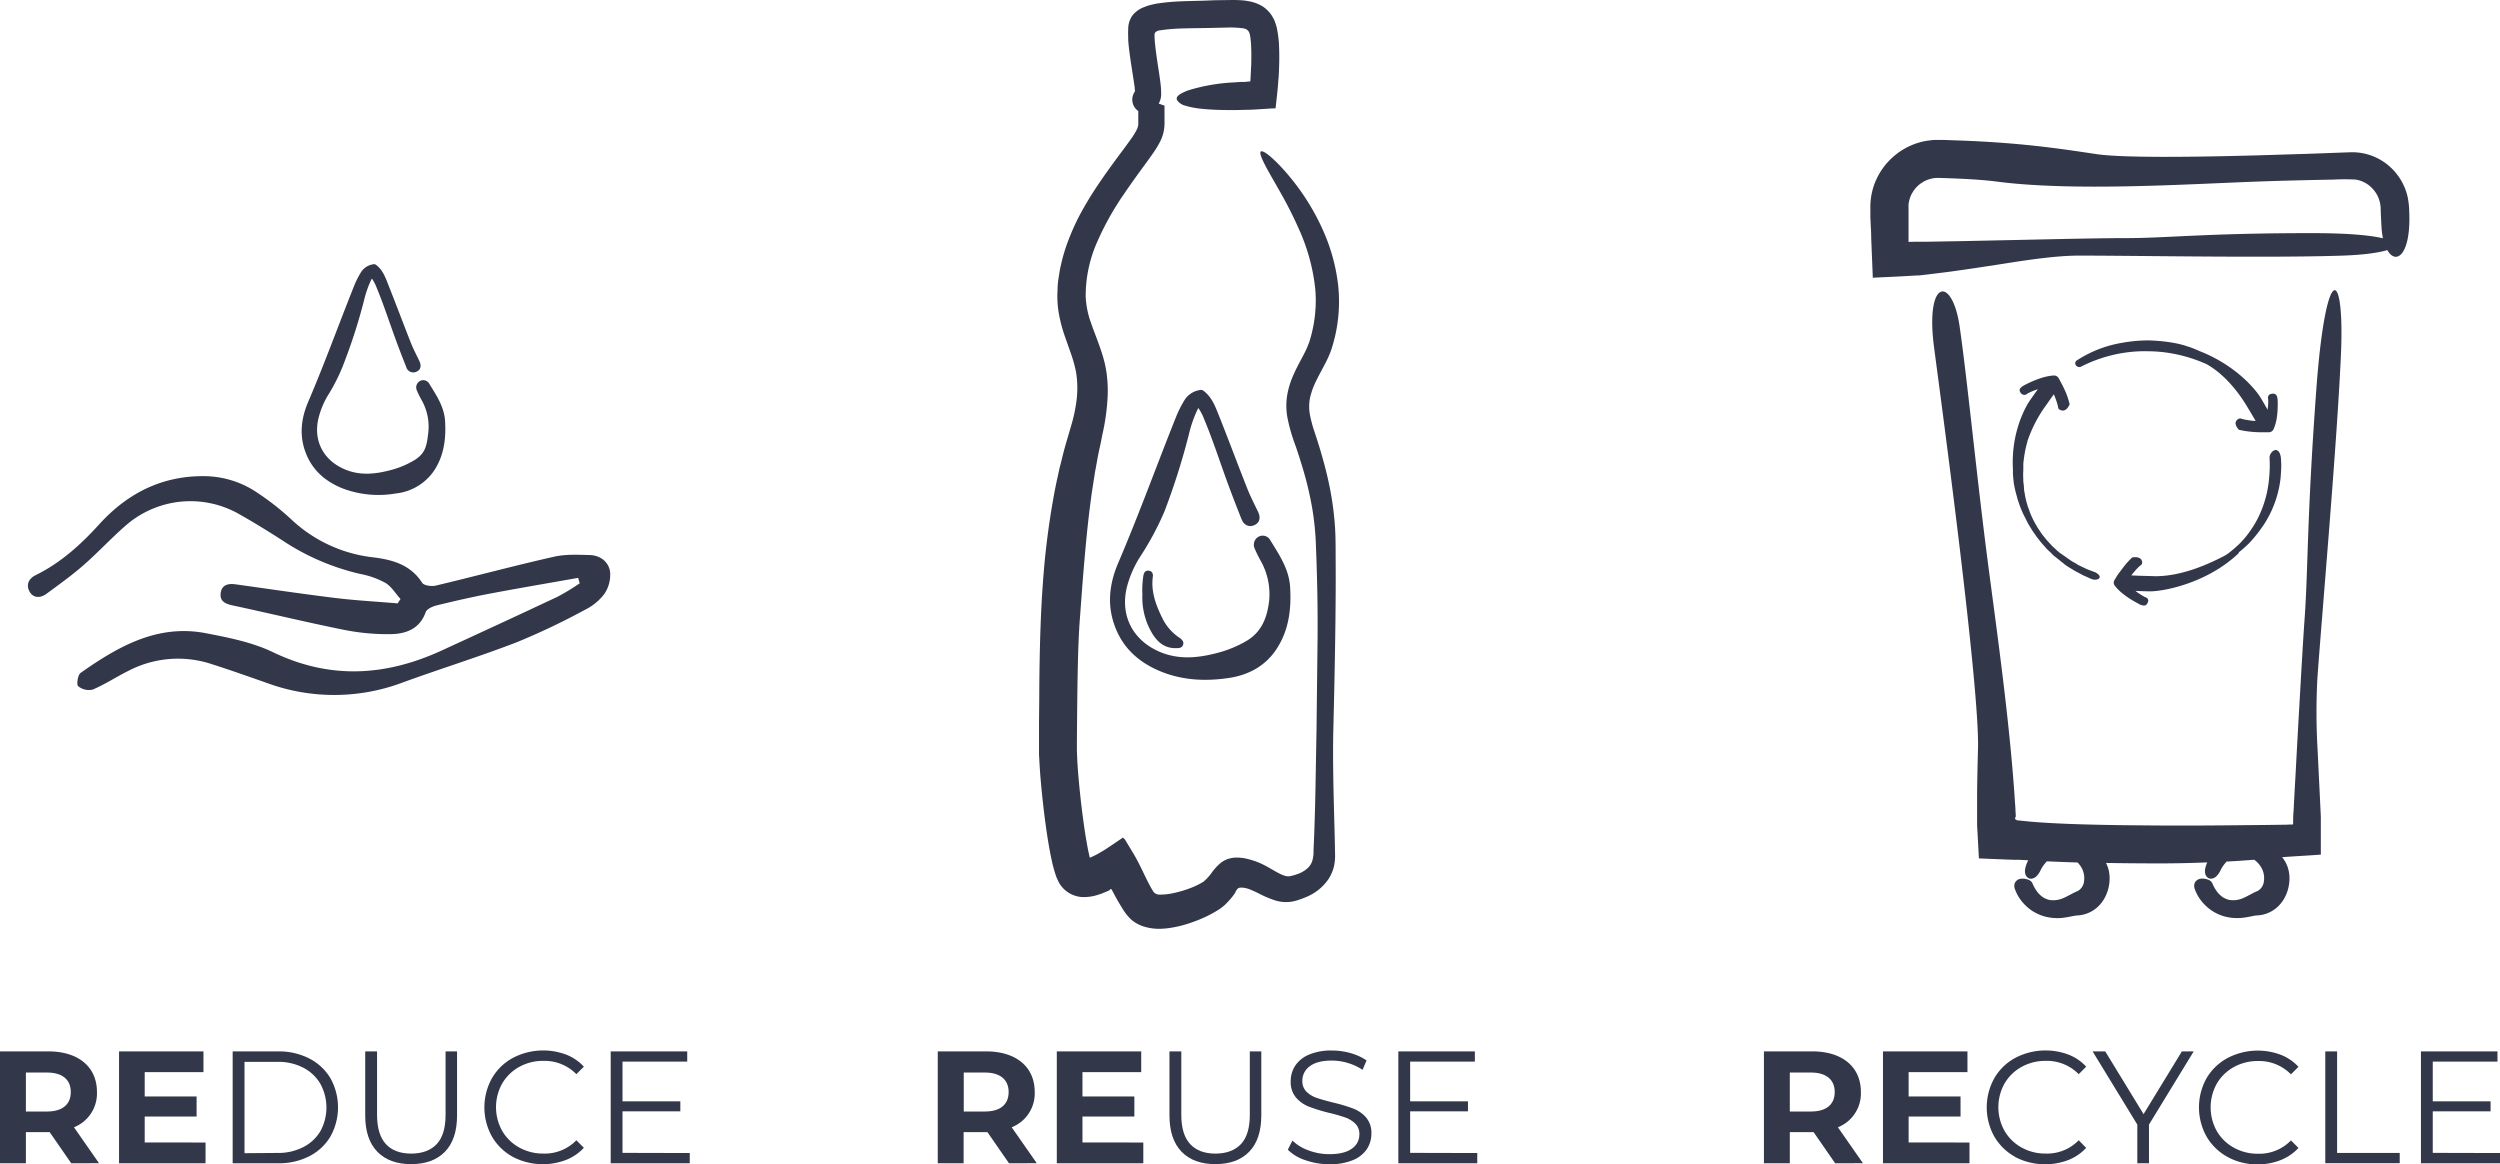
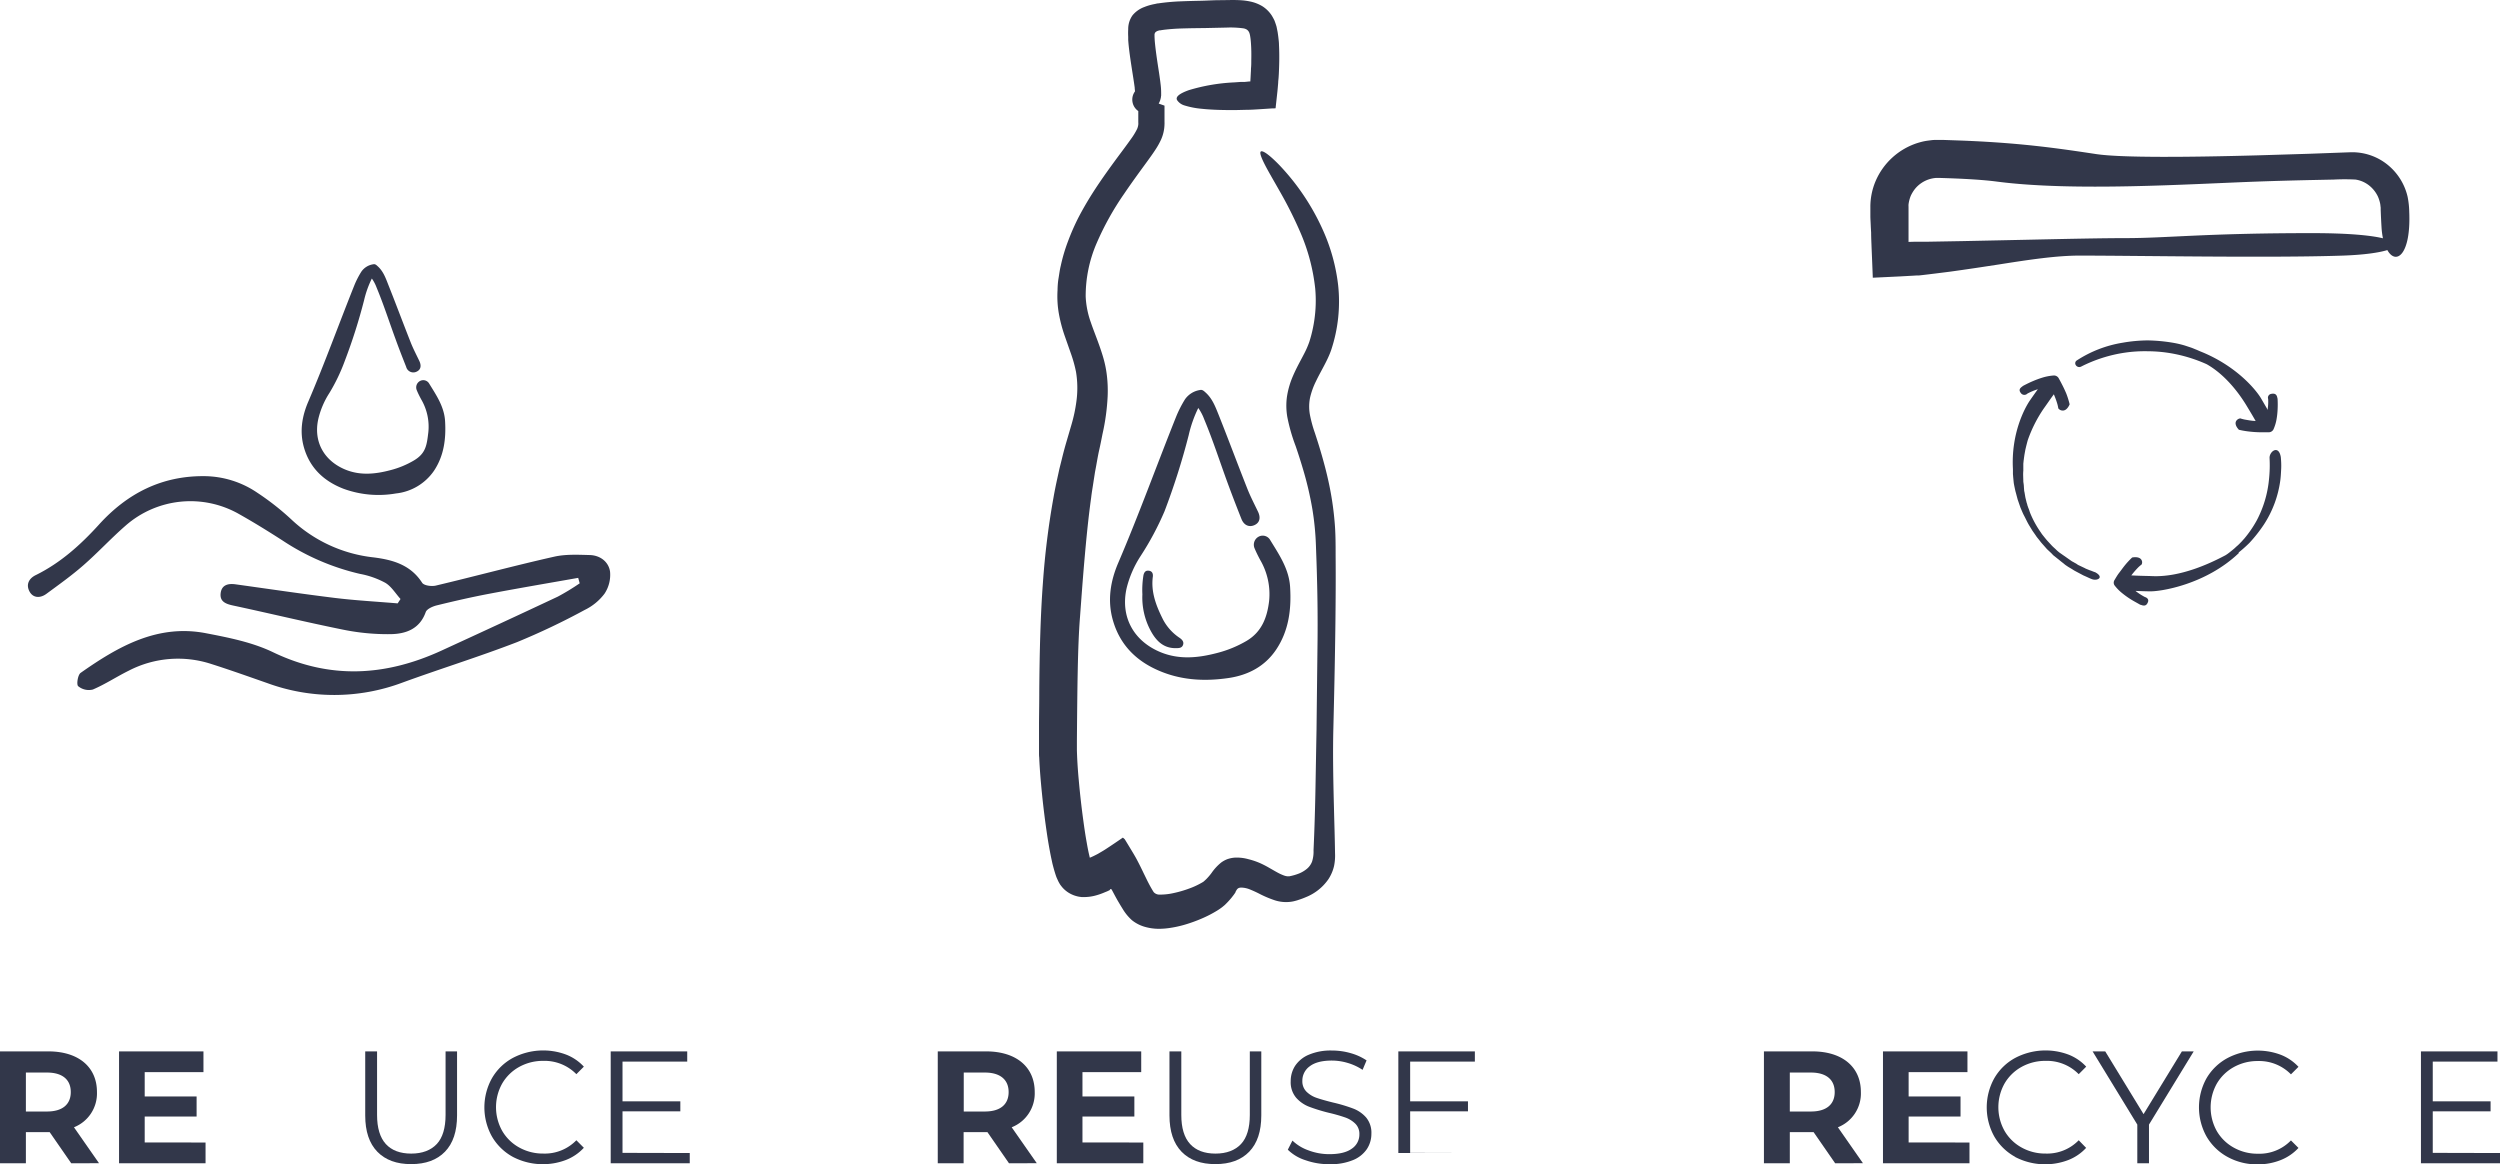
<svg xmlns="http://www.w3.org/2000/svg" viewBox="0 0 751.39 349.91">
  <defs>
    <style>.a{fill:#32374a;}</style>
  </defs>
  <title>mm-illustration-reduce</title>
  <path class="a" d="M395.53,114.58c1.52-3.19,3.45-6.15,4.57-9.4a46.08,46.08,0,0,0,2.09-19.44,56.09,56.09,0,0,0-4.58-16.59,69.53,69.53,0,0,0-13.1-19.54c-3.6-3.71-5.7-4.91-5.71-3.67,0,.62.48,1.85,1.46,3.75s2.47,4.43,4.32,7.7a121.93,121.93,0,0,1,6.11,12.13,58.12,58.12,0,0,1,4.61,17.26,40.28,40.28,0,0,1-.28,9.49,41.08,41.08,0,0,1-.89,4.39c-.18.7-.4,1.43-.6,2.07-.17.49-.37,1-.63,1.62-1,2.39-2.8,5.19-4.28,8.63a25.22,25.22,0,0,0-1.76,5.88,19.27,19.27,0,0,0-.24,3.42,19.91,19.91,0,0,0,.28,3,53.29,53.29,0,0,0,2.53,8.83c.81,2.37,1.53,4.63,2.17,6.81a100.87,100.87,0,0,1,2.84,12.1,84.11,84.11,0,0,1,1.06,10.66c.13,3.56.26,6.91.33,10.14.18,6.45.22,12.4.17,18.49-.08,7-.19,16.19-.31,27-.1,5.38-.2,11.16-.31,17.24s-.29,12.5-.59,19a9.88,9.88,0,0,1-.43,3.37,5.22,5.22,0,0,1-1.51,2.16,8.9,8.9,0,0,1-2.89,1.63,15.05,15.05,0,0,1-1.9.55l-.51.11a.87.87,0,0,1-.25,0,1.84,1.84,0,0,1-.41,0,3.55,3.55,0,0,1-.47-.08,4.79,4.79,0,0,1-.71-.23,14.39,14.39,0,0,1-1.83-.86c-.67-.36-1.41-.8-2.21-1.25a30.85,30.85,0,0,0-2.74-1.44,21.67,21.67,0,0,0-3.65-1.26,13,13,0,0,0-4.27-.48,9.17,9.17,0,0,0-2.08.44,8,8,0,0,0-1.86,1,14.9,14.9,0,0,0-2.94,3.18,16.73,16.73,0,0,1-1.47,1.73c-.22.24-.5.47-.72.68a2.59,2.59,0,0,1-.51.37,23.13,23.13,0,0,1-4,1.88,33.44,33.44,0,0,1-4.57,1.34,18.76,18.76,0,0,1-4.26.49,2.34,2.34,0,0,1-1.82-.71c-.1-.14-.19-.28-.28-.43s-.3-.49-.48-.81c-.4-.69-.78-1.42-1.16-2.17l-1.23-2.52c-.61-1.29-1.25-2.57-1.9-3.8s-1.37-2.39-2.07-3.55l-1.06-1.75-.54-.88a5.57,5.57,0,0,0-.58-.51c-1.65,1.14-3.33,2.28-5,3.37-.82.55-1.64,1-2.46,1.49-.42.23-.84.43-1.25.64l-.73.34-.49.2-.3-1.29c-.22-1-.43-2.09-.61-3.16-.39-2.13-.71-4.29-1-6.43-.59-4.27-1.06-8.48-1.42-12.55-.19-2-.33-4-.44-6-.05-1-.08-1.92-.11-2.84,0-.45,0-.9,0-1.34s0-1,0-1.47c.13-15.56.23-28.52.94-37.33.41-5.5.82-11.32,1.35-17.33s1.13-12.24,2-18.53c.18-1.58.47-3.15.7-4.73.12-.79.25-1.59.37-2.38s.29-1.58.43-2.38c.29-1.58.55-3.18.91-4.76s.68-3.23,1-4.85a65.13,65.13,0,0,0,1.54-11.3,39,39,0,0,0-.22-6.17,31.9,31.9,0,0,0-.52-3.18c-.21-1-.54-2.2-.81-3.06-1.13-3.68-2.52-6.91-3.47-9.72a26.59,26.59,0,0,1-1.58-7.79,39.9,39.9,0,0,1,3.33-16.19,85.1,85.1,0,0,1,8.18-14.7c1.55-2.29,3.13-4.5,4.7-6.67l2.35-3.22c.78-1.08,1.57-2.16,2.37-3.39A22.62,22.62,0,0,0,349,41.88a11.91,11.91,0,0,0,1-4.59,5.12,5.12,0,0,0,0-.54v-1l0-1.34,0-2.66-1.75-.62a6.82,6.82,0,0,0,.41-.87,8.59,8.59,0,0,0,.28-1.11c0-.23,0-.24.05-.36l0-.29c0-.18,0-.4,0-.5a20.21,20.21,0,0,0-.13-2.38c-.29-2.58-.67-4.77-1-7s-.63-4.4-.8-6.44L347,11.07c0-.16,0-.32,0-.48a1.21,1.21,0,0,1,.28-.9,2,2,0,0,1,.84-.46,2.85,2.85,0,0,1,.46-.12l.23,0,.33-.06.69-.1a60.56,60.56,0,0,1,6.07-.41c2.1-.07,4.23-.08,6.38-.11l6.34-.14a29.29,29.29,0,0,1,5.09.23,2.9,2.9,0,0,1,.95.33,1.91,1.91,0,0,1,.69.72,1.89,1.89,0,0,1,.2.46,6.27,6.27,0,0,1,.16.64,21.59,21.59,0,0,1,.27,2.31c.12,1.65.14,3.38.1,5.08,0,.85,0,1.69-.09,2.53,0,.62-.05,1.23-.08,1.83s-.06,1.3-.11,1.95c0,0,0,.1,0,.11h-.12l-.22,0-.45.05-.89.09-.45,0-.23,0-.49,0-2.13.15a55.72,55.72,0,0,0-13.52,2.33c-2.78,1-4.08,2-3.51,3A4,4,0,0,0,356,31.69a24.82,24.82,0,0,0,5.12,1c2.16.23,4.81.37,7.95.39h2.44l2.9-.07c1.45,0,2.95-.1,4.47-.2l2.31-.15,1.18-.08.6,0c.17-.05.49.07.43-.22.17-1.49.34-3.09.53-4.82.09-.85.16-1.75.24-2.67,0-.46.07-.92.11-1.4s.05-.82.08-1.23c.12-2.58.21-5.45.05-8.7,0-.82-.12-1.67-.22-2.55-.06-.44-.12-.9-.19-1.35L383.67,8c-.17-.59-.38-1.18-.59-1.76a15.32,15.32,0,0,0-.89-1.64,9.38,9.38,0,0,0-2.69-2.67A11.72,11.72,0,0,0,375.88.48a19.41,19.41,0,0,0-3.31-.43c-2.05-.1-4,0-5.91,0s-3.81.14-5.81.18-4.05.09-6.16.18a63.28,63.28,0,0,0-6.6.61c-.29,0-.58.1-.88.16s-.75.14-1.11.24a15.24,15.24,0,0,0-2.14.68,8.29,8.29,0,0,0-3.57,2.5,7.1,7.1,0,0,0-1.3,4.18,21.66,21.66,0,0,0,0,2.28l0,.56,0,.44.07.88c.21,2.31.54,4.56.88,6.8s.72,4.49,1,6.6c0,.39.08.81.09,1.12a4.55,4.55,0,0,0-.49.86,4.19,4.19,0,0,0,1.48,5.06l0,2.39v1a3.87,3.87,0,0,1,0,.68,4.62,4.62,0,0,1-.36,1.32,20.38,20.38,0,0,1-1.89,3.08c-.76,1.07-1.56,2.16-2.36,3.24-3.23,4.33-6.45,8.72-9.33,13.26-1.43,2.27-2.77,4.58-4,6.93A69.55,69.55,0,0,0,321,72.51a50.8,50.8,0,0,0-2.18,7.37c-.31,1.22-.45,2.48-.66,3.7s-.29,2.46-.31,3.68a30,30,0,0,0,.43,7.18,43.41,43.41,0,0,0,1.72,6.5l2,5.7a39,39,0,0,1,1.4,5.12,29.68,29.68,0,0,1,.11,8.95,45.65,45.65,0,0,1-1.43,6.77l-1.53,5.23c-.53,1.78-1,3.58-1.44,5.4l-.69,2.75c-.2.93-.4,1.86-.61,2.8-.41,1.88-.81,3.8-1.15,5.75a237.12,237.12,0,0,0-3.21,25.82c-.71,9.57-1,20.23-1.09,32.46,0,3.05-.05,6.2-.08,9.46,0,1.63,0,3.28,0,5,0,.87,0,1.74,0,2.61,0,.49,0,1,0,1.49s0,.93.06,1.41c.16,3.74.48,7.42.87,11.26s.88,7.77,1.49,11.89c.33,2.22.72,4.44,1.17,6.69l.37,1.72c.12.57.3,1.22.46,1.81s.4,1.37.63,2.08l.1.27a2.06,2.06,0,0,0,.13.35c.14.32.29.65.45,1s.33.63.51.94c.06.09.06.11.17.27l.36.47a8.35,8.35,0,0,0,.8.88,8.65,8.65,0,0,0,1.86,1.33,9.72,9.72,0,0,0,.95.43,8.63,8.63,0,0,0,.86.28l.43.11.36.07.73.1c.44,0,.82,0,1.22,0a13.08,13.08,0,0,0,3.25-.52,19,19,0,0,0,2.22-.77c.32-.14.65-.27,1-.41l.45-.21.22-.11.11-.05h0a2.13,2.13,0,0,1,.22-.3c.08-.09.14,0,.24,0l.15.11,0,0,0,0h0l.07.14.58,1.09c.39.73.8,1.49,1.24,2.25l.68,1.15.78,1.27a14.62,14.62,0,0,0,2.74,3.32,11,11,0,0,0,3.72,1.95,15.55,15.55,0,0,0,4.19.64,22.58,22.58,0,0,0,3.06-.2,32.86,32.86,0,0,0,5.27-1.15,44,44,0,0,0,4.75-1.74,35,35,0,0,0,4.58-2.36c.4-.24.8-.51,1.24-.83a8.4,8.4,0,0,0,.7-.55l.35-.29.27-.26a24.63,24.63,0,0,0,1.83-2l.4-.52c.15-.18.27-.35.36-.48l.3-.43.09-.14,0-.09a6.36,6.36,0,0,1,.4-.71,1.37,1.37,0,0,1,.64-.53,2.29,2.29,0,0,1,.83-.11,7.59,7.59,0,0,1,2.24.46,35.87,35.87,0,0,1,3.38,1.55,32,32,0,0,0,4.16,1.75,11,11,0,0,0,5.3.46,9.57,9.57,0,0,0,1.18-.27c.34-.08.69-.2,1-.31a21.7,21.7,0,0,0,2-.75,15,15,0,0,0,6.81-5.41,12.35,12.35,0,0,0,1.69-3.93,15.51,15.51,0,0,0,.3-3.92c-.06-4.76-.22-9.26-.32-13.61-.23-8.68-.36-16.62-.18-23.83.2-8.33.47-19.43.62-32.07.07-6.32.12-13,.06-19.94,0-3.47,0-7-.34-10.52a92.38,92.38,0,0,0-1.57-10.63c-.73-3.54-1.65-7-2.7-10.52-.51-1.74-1.07-3.46-1.63-5.18a38.48,38.48,0,0,1-1.44-5.22,13.49,13.49,0,0,1,0-5.37A22.25,22.25,0,0,1,395.53,114.58ZM343.24,28.37l.06.06c.06.05,0,0-.06-.07Z" />
  <path class="a" d="M681.58,123.19c-.67-1.16-1.34-2.31-2-3.44-1.58-2.69-7.56-9.9-18.37-14.18l-1-.44c-.57-.21-1.13-.48-1.76-.69l-1.79-.59A29.74,29.74,0,0,0,653,103a50.37,50.37,0,0,0-7.48-.69A45.16,45.16,0,0,0,638,103a35.65,35.65,0,0,0-13.77,5.31,1,1,0,0,0-.33,1.44,1.22,1.22,0,0,0,1.62.42A42.69,42.69,0,0,1,638.61,106a41.19,41.19,0,0,1,6.86-.43,42.34,42.34,0,0,1,6.86.58,44.61,44.61,0,0,1,10.89,3.31c6.84,3.85,11.26,11.24,12.11,12.65s1.75,2.89,2.57,4.35l.05.08-1-.08c-.8-.09-1.59-.23-2.35-.37a11.77,11.77,0,0,1-1.27-.34,1.77,1.77,0,0,0-.77.29c-1.2.89-.5,2.23.36,3.13a26.38,26.38,0,0,0,3.65.59c.87.09,1.75.14,2.62.16s1.73,0,2.73,0a1.58,1.58,0,0,0,1.4-.9,12.83,12.83,0,0,0,.91-3,23.42,23.42,0,0,0,.32-3,28.29,28.29,0,0,0,0-2.91,1.37,1.37,0,0,0-.08-.52c-.19-1.12-.8-1.43-1.88-1.2a1.15,1.15,0,0,0-.88,1.51,14.52,14.52,0,0,1-.13,2.92C681.62,123,681.59,123.08,681.58,123.19Z" />
  <path class="a" d="M605,141c0,.18,0,.36,0,.55v.84c0,.27.06.59.06.86.06.58.11,1.16.17,1.75s.5,2.55.5,2.55c.06.26.17.59.23.85l.45,1.7.84,2.44.34.8c.23.53.45,1.07.73,1.59.57,1.07,1,2.08,1.63,3.09l.9,1.48,1,1.43a7.07,7.07,0,0,0,.5.7l.56.69a15,15,0,0,0,1.13,1.37l1.18,1.34,1.29,1.21c.22.22.4.43.62.65l3.65,2.92c.46.31.91.63,1.41.9l.79.48a8,8,0,0,0,.78.47l2.43,1.29.84.37c.56.26,1.12.53,1.69.74,1.63.64,3.83-.53,1-2.07-.57-.16-1.07-.43-1.63-.59l-1.18-.48-.4-.21-1.58-.75a3,3,0,0,1-.72-.42l-1.58-.9-3.72-2.61-.44-.37a8.09,8.09,0,0,1-.62-.58c-.39-.37-.85-.75-1.23-1.17l-1.13-1.22c-.39-.42-.73-.85-1.07-1.27l-.51-.64a7.07,7.07,0,0,1-.49-.7,29.44,29.44,0,0,1-3.22-5.84c-.22-.53-.33-1.06-.56-1.54l-.28-.79a4.55,4.55,0,0,0-.23-.8l-.39-1.6-.27-1.59a3.16,3.16,0,0,1-.12-.8l-.06-.79c0-.53-.11-1.06-.17-1.59,0-1.07-.11-2.19,0-3.25,0-.53,0-1.06,0-1.59l0-.38,0-.16.11-1.06c.06-.26.06-.53.11-.79l.11-.79.29-1.6c.22-.93.45-1.86.7-2.77a40.25,40.25,0,0,1,4.86-9.62c1-1.39,1.93-2.78,2.93-4.13l.07-.09.34.85a22.52,22.52,0,0,1,.73,2.14,9.52,9.52,0,0,1,.26,1.22,1.55,1.55,0,0,0,.63.52c1.37.6,2.32-.6,2.78-1.73A24.63,24.63,0,0,0,621,118.2c-.33-.77-.68-1.53-1.06-2.28s-.75-1.46-1.22-2.29a1.62,1.62,0,0,0-1.5-.77,15.38,15.38,0,0,0-3.28.61,29.2,29.2,0,0,0-2.94,1.08c-.95.4-1.86.85-2.76,1.32-.38.2-.44.31-.44.31-1,.67-1,1.3-.28,2.12a1.28,1.28,0,0,0,1.82,0,17.48,17.48,0,0,1,2.8-1.2l.35-.11c-.79,1.08-1.56,2.18-2.32,3.27C608.42,122.78,604.41,130.46,605,141Z" />
  <path class="a" d="M676.06,163.19a43.15,43.15,0,0,0,4.39-5.57,32.07,32.07,0,0,0,4.9-13.17c.16-1.17.21-2.34.27-3.51s0-2.39-.11-3.56c-.65-3.81-3.44-1.69-3.38.26a40,40,0,0,1-.17,6.43,33,33,0,0,1-3.7,12.38,33.57,33.57,0,0,1-3.77,5.48c-.4.42-.73.84-1.13,1.21a11.44,11.44,0,0,1-1.24,1.17,13.5,13.5,0,0,1-1.28,1.12c-.46.37-.91.74-1.36,1.06-.17.13-.36.23-.54.36-13.52,7.22-21.18,6.31-23,6.27s-3.54-.08-5.28-.18h-.1c.2-.23.38-.48.58-.72.5-.6,1-1.17,1.55-1.72a12.69,12.69,0,0,1,1-.85,1.69,1.69,0,0,0,.14-.77c-.19-1.42-1.77-1.55-3-1.32a24.71,24.71,0,0,0-2.42,2.64c-.52.67-1,1.35-1.51,2s-.92,1.39-1.41,2.2a1.44,1.44,0,0,0,.09,1.59,13.61,13.61,0,0,0,2.29,2.32,25.72,25.72,0,0,0,2.52,1.8c.86.54,1.74,1,2.63,1.51a1.22,1.22,0,0,0,.52.2c1.1.43,1.69.1,2.05-.89.41-1.14-.92-1.49-.92-1.49a18,18,0,0,1-2.56-1.62l-.28-.22c1.4.06,2.79.11,4.16.13,3.26.13,17-2,27-11.6l-.25,0A37.85,37.85,0,0,0,676.06,163.19Z" />
  <path class="a" d="M177.2,166.82c-3.55-.09-7.24-.28-10.66.5C154.65,170,142.86,173.18,131,176c-1.28.31-3.58,0-4.12-.84-3.46-5.39-8.79-6.9-14.56-7.63a42.84,42.84,0,0,1-24.77-11.42,78.65,78.65,0,0,0-10.19-8,28.68,28.68,0,0,0-16-5c-12.79-.1-23.11,5.19-31.59,14.53-5.51,6.07-11.53,11.51-19,15.2-2.08,1-3,2.81-1.93,4.88s3.25,2.12,5.09.77c3.78-2.78,7.61-5.51,11.13-8.59,4.37-3.81,8.31-8.11,12.68-11.91a29.53,29.53,0,0,1,34.12-3.48c4.41,2.48,8.72,5.15,13,7.9a71,71,0,0,0,23.31,10.07,25.87,25.87,0,0,1,7.62,2.68c1.85,1.09,3.08,3.21,4.59,4.87l-.86,1.32c-6.25-.53-12.52-.87-18.74-1.62-10-1.23-20-2.72-30-4.11-2.23-.31-4.16.18-4.46,2.67s1.47,3.21,3.67,3.69C81,184.34,92,187,103.13,189.25a67.17,67.17,0,0,0,14.28,1.35c4.55-.07,8.73-1.53,10.54-6.62.33-.93,2-1.68,3.2-2,5.26-1.29,10.55-2.51,15.88-3.52,8.9-1.69,17.83-3.2,26.75-4.78l.45,1.64a69.53,69.53,0,0,1-6.58,4c-11.61,5.47-23.25,10.84-34.91,16.2-16.8,7.72-33.5,8.75-50.66.52-6.22-3-13.32-4.4-20.17-5.72-14.57-2.82-26.41,4-37.68,11.92-.85.61-1.29,3.52-.73,4a5,5,0,0,0,4.41,1c3.73-1.59,7.15-3.87,10.8-5.67a32.21,32.21,0,0,1,24.81-2c5.63,1.79,11.21,3.78,16.79,5.73a58.41,58.41,0,0,0,40.56-.11C132.33,201,144,197.4,155.39,193a209,209,0,0,0,20.35-9.68,16.35,16.35,0,0,0,5.94-4.87,10.2,10.2,0,0,0,1.67-6.69C182.89,168.81,180.36,166.89,177.2,166.82Z" />
  <path class="a" d="M103.24,146.9A30.57,30.57,0,0,0,119,148.31a15.9,15.9,0,0,0,11.46-6.85c3-4.52,3.63-9.63,3.31-14.93-.27-4.31-2.63-7.74-4.78-11.24a2.05,2.05,0,0,0-2.73-.79,2.18,2.18,0,0,0-1,2.77c.4,1,.87,1.9,1.36,2.81a16.21,16.21,0,0,1,2.12,9.82c-.47,3.92-.74,6.36-4.36,8.51a27,27,0,0,1-7,2.89c-4.59,1.22-9.17,1.69-13.7-.21-6.2-2.61-9.57-8.27-8-15.22A25,25,0,0,1,99,118.12a55.1,55.1,0,0,0,4.65-9.7,167.1,167.1,0,0,0,5.78-18.19,30.08,30.08,0,0,1,2.33-6.52,11.76,11.76,0,0,1,1.42,2.7c2.13,5.11,3.82,10.39,5.73,15.58,1,2.78,2.08,5.53,3.17,8.28a2.22,2.22,0,0,0,3.08,1.46c1.29-.57,1.58-1.74.86-3.26-.88-1.84-1.83-3.65-2.58-5.55-2.29-5.8-4.47-11.65-6.78-17.45-.78-2-1.51-4-3.16-5.46-.37-.34-.74-.72-1.3-.58a5.27,5.27,0,0,0-3.6,2.23,26.25,26.25,0,0,0-2.11,4.12c-4.65,11.62-8.9,23.41-13.83,34.93-1.89,4.39-2.66,9-1.31,13.76C93.13,140.69,97.37,144.62,103.24,146.9Z" />
  <path class="a" d="M360.15,122.62a14.88,14.88,0,0,1,1.78,3.4c2.68,6.42,4.8,13.06,7.2,19.58q1.94,5.24,4,10.4c.74,1.87,2.28,2.54,3.87,1.84s2-2.19,1.08-4.09c-1.11-2.32-2.3-4.6-3.24-7-2.88-7.29-5.62-14.65-8.52-21.94-1-2.46-1.9-5-4-6.86-.47-.42-.94-.9-1.64-.73a6.72,6.72,0,0,0-4.53,2.81,34.49,34.49,0,0,0-2.64,5.17c-5.85,14.62-11.19,29.43-17.39,43.91-2.37,5.52-3.34,11.34-1.64,17.29,2.22,7.81,7.55,12.76,14.93,15.62,6.4,2.49,13.09,2.75,19.78,1.77,5.92-.86,11-3.5,14.4-8.6,3.78-5.68,4.57-12.11,4.16-18.76-.33-5.42-3.3-9.73-6-14.14a2.58,2.58,0,0,0-3.44-1,2.75,2.75,0,0,0-1.25,3.49c.5,1.2,1.09,2.38,1.71,3.53a20.39,20.39,0,0,1,2.67,12.34c-.59,4.92-2.2,9.25-6.74,11.95a34.21,34.21,0,0,1-8.82,3.64c-5.76,1.52-11.52,2.11-17.21-.28-7.79-3.27-12-10.39-10.07-19.12a31.47,31.47,0,0,1,4.23-9.74A87.31,87.31,0,0,0,350,153.68a210.52,210.52,0,0,0,7.26-22.85A37.35,37.35,0,0,1,360.15,122.62Z" />
  <path class="a" d="M345.28,171.53c-.94-.13-1.38.42-1.6,1.32a27.48,27.48,0,0,0-.33,5.79,21,21,0,0,0,2.46,10.87c1.66,3.1,3.92,5.44,7.83,5.29.82,0,1.63-.08,1.94-1s-.3-1.56-1-2.06a15,15,0,0,1-5-5.49c-2.06-4.09-3.72-8.29-3.08-13C346.58,172.33,346.25,171.65,345.28,171.53Z" />
-   <path class="a" d="M696.15,117.5c-2.87,39.32-2.39,53.48-3.52,68.93-.47,6.55-1,16.23-1.66,27.63-.32,5.7-.66,11.84-1,18.22q-.27,4.8-.54,9.75c0,.83-.1,1.65-.14,2.48l-.06,1V246c0,.59,0,1.19-.05,1.79l-2.22.08-6.15.08-12.6.12c-8.32.07-16.42.08-24,0-15.08-.1-27.91-.47-35.73-1.3l-2.1-.21-.14,0h0l0,0-.08-.05-.16-.1a1.38,1.38,0,0,1-.39-.33,2.82,2.82,0,0,1,.24-.65l0-.05,0,0v-.16c0-.45-.05-.91-.08-1.36,0-.91-.1-1.82-.16-2.74-.23-3.68-.53-7.46-.86-11.27-.67-7.64-1.52-15.47-2.43-23.15-1.82-15.35-3.9-30.08-5.34-41.43-3.19-25.15-5.78-51.78-8-67.13s-10.45-14.54-7.67,6.41,13.66,102,13.19,120.39c-.11,4.28-.22,8.57-.27,13.15,0,2.29,0,4.65,0,7.12v1.49l0,.8c0,1.1.11,2.21.16,3.33q.18,3.49.38,7.17l8.39.34,2.26.08.57,0,.45,0,.63,0,2.55.15a8.2,8.2,0,0,0-.94,2.56,3.49,3.49,0,0,0,0,1.38,2.12,2.12,0,0,0,.48,1,1.6,1.6,0,0,0,1.49.58,2.62,2.62,0,0,0,1.49-.8,6.19,6.19,0,0,0,1.18-1.76,9,9,0,0,1,1.21-1.88,7.55,7.55,0,0,1,.67-.77l5.75.23,3.46.11a7.07,7.07,0,0,1,.79.92,6.44,6.44,0,0,1,1.17,4.74,3.77,3.77,0,0,1-1.87,2.91c-1.61.67-2.76,1.44-4.18,2.06a7.41,7.41,0,0,1-4.43.62,6.38,6.38,0,0,1-1.85-.79,7.92,7.92,0,0,1-1.49-1.33,11.92,11.92,0,0,1-1.72-2.95,2.17,2.17,0,0,0-1.24-1,4.75,4.75,0,0,0-2-.31,2.44,2.44,0,0,0-1.76.87,1.93,1.93,0,0,0-.4,1,2.76,2.76,0,0,0,.2,1.37,12.74,12.74,0,0,0,2.56,4.19,13.74,13.74,0,0,0,2.48,2.16,14.27,14.27,0,0,0,3.08,1.53,14.53,14.53,0,0,0,6.27.64c1.85-.21,3.3-.64,4.22-.7a9.64,9.64,0,0,0,5.88-2.26,10.52,10.52,0,0,0,2.74-3.58,12.31,12.31,0,0,0,1.18-5.9,9.85,9.85,0,0,0-1.07-4.05c5,.09,10.44.14,16.33.14,4.85,0,9.54-.12,14.1-.3a8.2,8.2,0,0,0-.62,1.92,3.49,3.49,0,0,0,0,1.38,2.12,2.12,0,0,0,.48,1,1.6,1.6,0,0,0,1.49.58,2.62,2.62,0,0,0,1.49-.8,6.19,6.19,0,0,0,1.18-1.76,9,9,0,0,1,1.21-1.88,6.86,6.86,0,0,1,.59-.69l3.29-.19q2.55-.17,5-.36a7.14,7.14,0,0,1,1.74,1.73,6.61,6.61,0,0,1,1.08,2.33,6.81,6.81,0,0,1,.1,2.41,3.77,3.77,0,0,1-1.87,2.91c-1.61.67-2.76,1.44-4.18,2.06a7.41,7.41,0,0,1-4.43.62,6.38,6.38,0,0,1-1.85-.79,7.92,7.92,0,0,1-1.49-1.33,11.92,11.92,0,0,1-1.72-2.95,2.17,2.17,0,0,0-1.24-1,4.75,4.75,0,0,0-2-.31,2.42,2.42,0,0,0-1.76.87,1.93,1.93,0,0,0-.4,1,2.76,2.76,0,0,0,.2,1.37,12.74,12.74,0,0,0,2.56,4.19,13.74,13.74,0,0,0,2.48,2.16,14,14,0,0,0,3.08,1.53,14.53,14.53,0,0,0,6.27.64c1.85-.21,3.3-.64,4.21-.7a9.64,9.64,0,0,0,5.89-2.26,10.52,10.52,0,0,0,2.74-3.58,12.31,12.31,0,0,0,1.18-5.9,9.86,9.86,0,0,0-2.19-5.77c3.26-.25,8.13-.5,11.63-.77,0-2.08,0-4.15,0-6.19v-4.86l0-.44c-.12-2.39-.23-4.71-.34-7q-.33-6.81-.63-12.95a193.2,193.2,0,0,1-.05-21.78c1.53-21.07,5.86-70.17,7.06-96.91S699,78.18,696.15,117.5Z" />
  <path class="a" d="M724.11,63.62a25,25,0,0,0-.5-4.53,17.4,17.4,0,0,0-7.49-10.65,17,17,0,0,0-7.46-2.6,17.91,17.91,0,0,0-2.08-.08l-1.74.06-3.53.13-7.35.27-15.36.47c-20.67.57-41.05.75-48.51-.37s-14.93-2.25-24.69-3.1c-4.88-.42-10.33-.77-16.65-1l-4.9-.17-.64,0c-.22,0-.39,0-.76,0-.65,0-1.3,0-2,.09s-1.33.16-2,.29-1.33.31-2,.51a20.5,20.5,0,0,0-12.76,11.57,19.78,19.78,0,0,0-1.54,7.78V63l0,.64,0,1.28c0,.84.07,1.69.1,2.52s.08,1.67.13,2.5c0,1.55.09,3.08.14,4.61.13,3,.25,6,.36,8.92l8.35-.4,3.91-.22,1-.06.35,0,.26,0,1-.11c2.79-.32,5.51-.67,8.14-1,5.27-.72,10.22-1.48,14.86-2.19C610.17,78,618.2,76.82,625,76.82c17.22,0,57.41.75,79.23,0,6.2-.22,10.73-.86,13.3-1.66C720.12,79.81,724.67,76.62,724.11,63.62ZM695,70.07c-32.15,0-43.63,1.5-56.26,1.5-6.65,0-17.23.22-29.54.49l-19.49.41-10.21.18-2.57,0-.82,0-.49,0-2,.06c0-.52,0-1.05,0-1.57v-.8l0-1.46c0-1.36,0-2.71,0-4V62.44l0-.33a5.07,5.07,0,0,1,0-.68,10.4,10.4,0,0,1,.66-2.55,10.15,10.15,0,0,1,1.35-2.19,9,9,0,0,1,4-2.75,9.3,9.3,0,0,1,2.24-.46H583l1.61.05c2.12.07,4.13.15,6,.25,3.76.2,7,.46,9.57.8,23,3,57.42.75,78.09,0,5.16-.19,10.4-.33,15.55-.45l7.64-.16a62.13,62.13,0,0,1,6.5,0,8.67,8.67,0,0,1,4.09,1.77,9.32,9.32,0,0,1,2.64,3.32,10.58,10.58,0,0,1,.63,1.9,6.31,6.31,0,0,1,.15,1l.06.47c0,.17,0,.45,0,.67.07,1.85.15,3.57.25,5.15a22.54,22.54,0,0,0,.43,3.37C712.45,70.71,705.53,70.07,695,70.07Z" />
  <path class="a" d="M21.41,349.63l-6.48-9.36H7.78v9.36H0V316H14.54c9,0,14.6,4.66,14.6,12.2a10.94,10.94,0,0,1-6.91,10.61l7.53,10.8Zm-7.3-27.27H7.78v11.71h6.33c4.76,0,7.16-2.21,7.16-5.85S18.87,322.36,14.11,322.36Z" />
  <path class="a" d="M61.78,343.39v6.24h-26V316H61.15v6.24H43.49v7.3h15.6v6.05H43.49v7.78Z" />
-   <path class="a" d="M69.93,316H83.61A20,20,0,0,1,93,318.16a15.7,15.7,0,0,1,6.34,5.95,18,18,0,0,1,0,17.43A15.63,15.63,0,0,1,93,347.49a20,20,0,0,1-9.41,2.14H69.93Zm13.49,30.52a16.27,16.27,0,0,0,7.73-1.75A12.73,12.73,0,0,0,96.29,340a14.86,14.86,0,0,0,0-14.25,12.73,12.73,0,0,0-5.14-4.85,16.27,16.27,0,0,0-7.73-1.75H73.49v27.45Z" />
  <path class="a" d="M113.42,346.17q-3.65-3.75-3.65-10.9V316h3.56v19.1c0,3.9.88,6.82,2.63,8.74s4.31,2.88,7.64,2.88,5.92-1,7.68-2.88,2.64-4.84,2.64-8.74V316h3.45v19.24q0,7.16-3.62,10.9t-10.15,3.74Q117.08,349.91,113.42,346.17Z" />
  <path class="a" d="M154.15,347.71a16.3,16.3,0,0,1-6.29-6.12,18,18,0,0,1,0-17.52,16.08,16.08,0,0,1,6.31-6.12,19.63,19.63,0,0,1,15.94-1,14.26,14.26,0,0,1,5.37,3.64l-2.25,2.26a13.38,13.38,0,0,0-9.94-4,14.7,14.7,0,0,0-7.25,1.82,13.39,13.39,0,0,0-5.11,5,14.57,14.57,0,0,0,0,14.21,13.32,13.32,0,0,0,5.11,5,14.6,14.6,0,0,0,7.25,1.83,13.2,13.2,0,0,0,9.94-4l2.25,2.26a14.4,14.4,0,0,1-5.4,3.67,19.52,19.52,0,0,1-15.93-.93Z" />
  <path class="a" d="M207.31,346.55v3.08H183.55V316h23v3.07H187.1v11.95h17.38v3H187.1v12.48Z" />
  <path class="a" d="M303.26,349.63l-6.48-9.36h-7.16v9.36h-7.77V316h14.54c9,0,14.6,4.66,14.6,12.2a10.94,10.94,0,0,1-6.92,10.61l7.54,10.8ZM296,322.36h-6.34v11.71H296c4.75,0,7.15-2.21,7.15-5.85S300.71,322.36,296,322.36Z" />
  <path class="a" d="M343.63,343.39v6.24h-26V316H343v6.24H325.34v7.3h15.6v6.05h-15.6v7.78Z" />
  <path class="a" d="M355.14,346.17q-3.64-3.75-3.65-10.9V316h3.56v19.1c0,3.9.88,6.82,2.64,8.74s4.3,2.88,7.63,2.88,5.92-1,7.68-2.88,2.64-4.84,2.64-8.74V316h3.45v19.24q0,7.16-3.62,10.9t-10.15,3.74Q358.8,349.91,355.14,346.17Z" />
  <path class="a" d="M392.37,348.71a13.23,13.23,0,0,1-5.31-3.16l1.39-2.74a13.34,13.34,0,0,0,4.85,2.95,17.57,17.57,0,0,0,6.24,1.13q4.51,0,6.77-1.66a5.1,5.1,0,0,0,2.26-4.29,4.29,4.29,0,0,0-1.23-3.22,8.27,8.27,0,0,0-3-1.85,48.48,48.48,0,0,0-4.94-1.41,52,52,0,0,1-6-1.85,10,10,0,0,1-3.86-2.71,7.2,7.2,0,0,1-1.61-4.95,8.43,8.43,0,0,1,1.34-4.63,9.2,9.2,0,0,1,4.13-3.33,16.77,16.77,0,0,1,6.91-1.25,20.27,20.27,0,0,1,5.64.79,16.56,16.56,0,0,1,4.78,2.18l-1.2,2.84a16.36,16.36,0,0,0-4.51-2.09,16.65,16.65,0,0,0-4.71-.7q-4.41,0-6.65,1.71a5.3,5.3,0,0,0-2.23,4.39,4.38,4.38,0,0,0,1.23,3.24,8,8,0,0,0,3.07,1.87q1.85.64,5,1.42a47.25,47.25,0,0,1,6,1.8,9.82,9.82,0,0,1,3.87,2.68,7.16,7.16,0,0,1,1.58,4.88,8.29,8.29,0,0,1-1.37,4.63,9.21,9.21,0,0,1-4.2,3.31,17.49,17.49,0,0,1-7,1.22A21.29,21.29,0,0,1,392.37,348.71Z" />
-   <path class="a" d="M444,346.55v3.08H420.28V316h23v3.07H423.83v11.95h17.38v3H423.83v12.48Z" />
+   <path class="a" d="M444,346.55H420.28V316h23v3.07H423.83v11.95h17.38v3H423.83v12.48Z" />
  <path class="a" d="M551.57,349.63l-6.48-9.36h-7.15v9.36h-7.78V316h14.55c9,0,14.59,4.66,14.59,12.2a10.93,10.93,0,0,1-6.91,10.61l7.53,10.8Zm-7.3-27.27h-6.33v11.71h6.33c4.76,0,7.16-2.21,7.16-5.85S549,322.36,544.27,322.36Z" />
  <path class="a" d="M591.94,343.39v6.24h-26V316h25.39v6.24H573.65v7.3h15.6v6.05h-15.6v7.78Z" />
  <path class="a" d="M605.69,347.71a16.3,16.3,0,0,1-6.29-6.12,18,18,0,0,1,0-17.52,16.08,16.08,0,0,1,6.31-6.12,19.63,19.63,0,0,1,15.94-1,14.26,14.26,0,0,1,5.37,3.64l-2.25,2.26a13.38,13.38,0,0,0-9.94-4,14.67,14.67,0,0,0-7.25,1.82,13.39,13.39,0,0,0-5.11,5,14.57,14.57,0,0,0,0,14.21,13.32,13.32,0,0,0,5.11,5,14.57,14.57,0,0,0,7.25,1.83,13.21,13.21,0,0,0,9.94-4L627,345a14.4,14.4,0,0,1-5.4,3.67,19.52,19.52,0,0,1-15.93-.93Z" />
  <path class="a" d="M645.89,338v11.62h-3.51V338l-13.44-22h3.8l11.52,18.86L655.78,316h3.55Z" />
  <path class="a" d="M669.48,347.71a16.3,16.3,0,0,1-6.29-6.12,18,18,0,0,1,0-17.52A16.15,16.15,0,0,1,669.5,318a19.63,19.63,0,0,1,15.94-1,14.38,14.38,0,0,1,5.38,3.64l-2.26,2.26a13.38,13.38,0,0,0-9.94-4,14.63,14.63,0,0,0-7.24,1.82,13.41,13.41,0,0,0-5.12,5,14.64,14.64,0,0,0,0,14.21,13.34,13.34,0,0,0,5.12,5,14.53,14.53,0,0,0,7.24,1.83,13.2,13.2,0,0,0,9.94-4l2.26,2.26a14.56,14.56,0,0,1-5.4,3.67,18.54,18.54,0,0,1-6.94,1.27A18.34,18.34,0,0,1,669.48,347.71Z" />
-   <path class="a" d="M698.88,316h3.55v30.52h18.82v3.08H698.88Z" />
  <path class="a" d="M751.39,346.55v3.08H727.63V316h23v3.07H731.18v11.95h17.38v3H731.18v12.48Z" />
</svg>